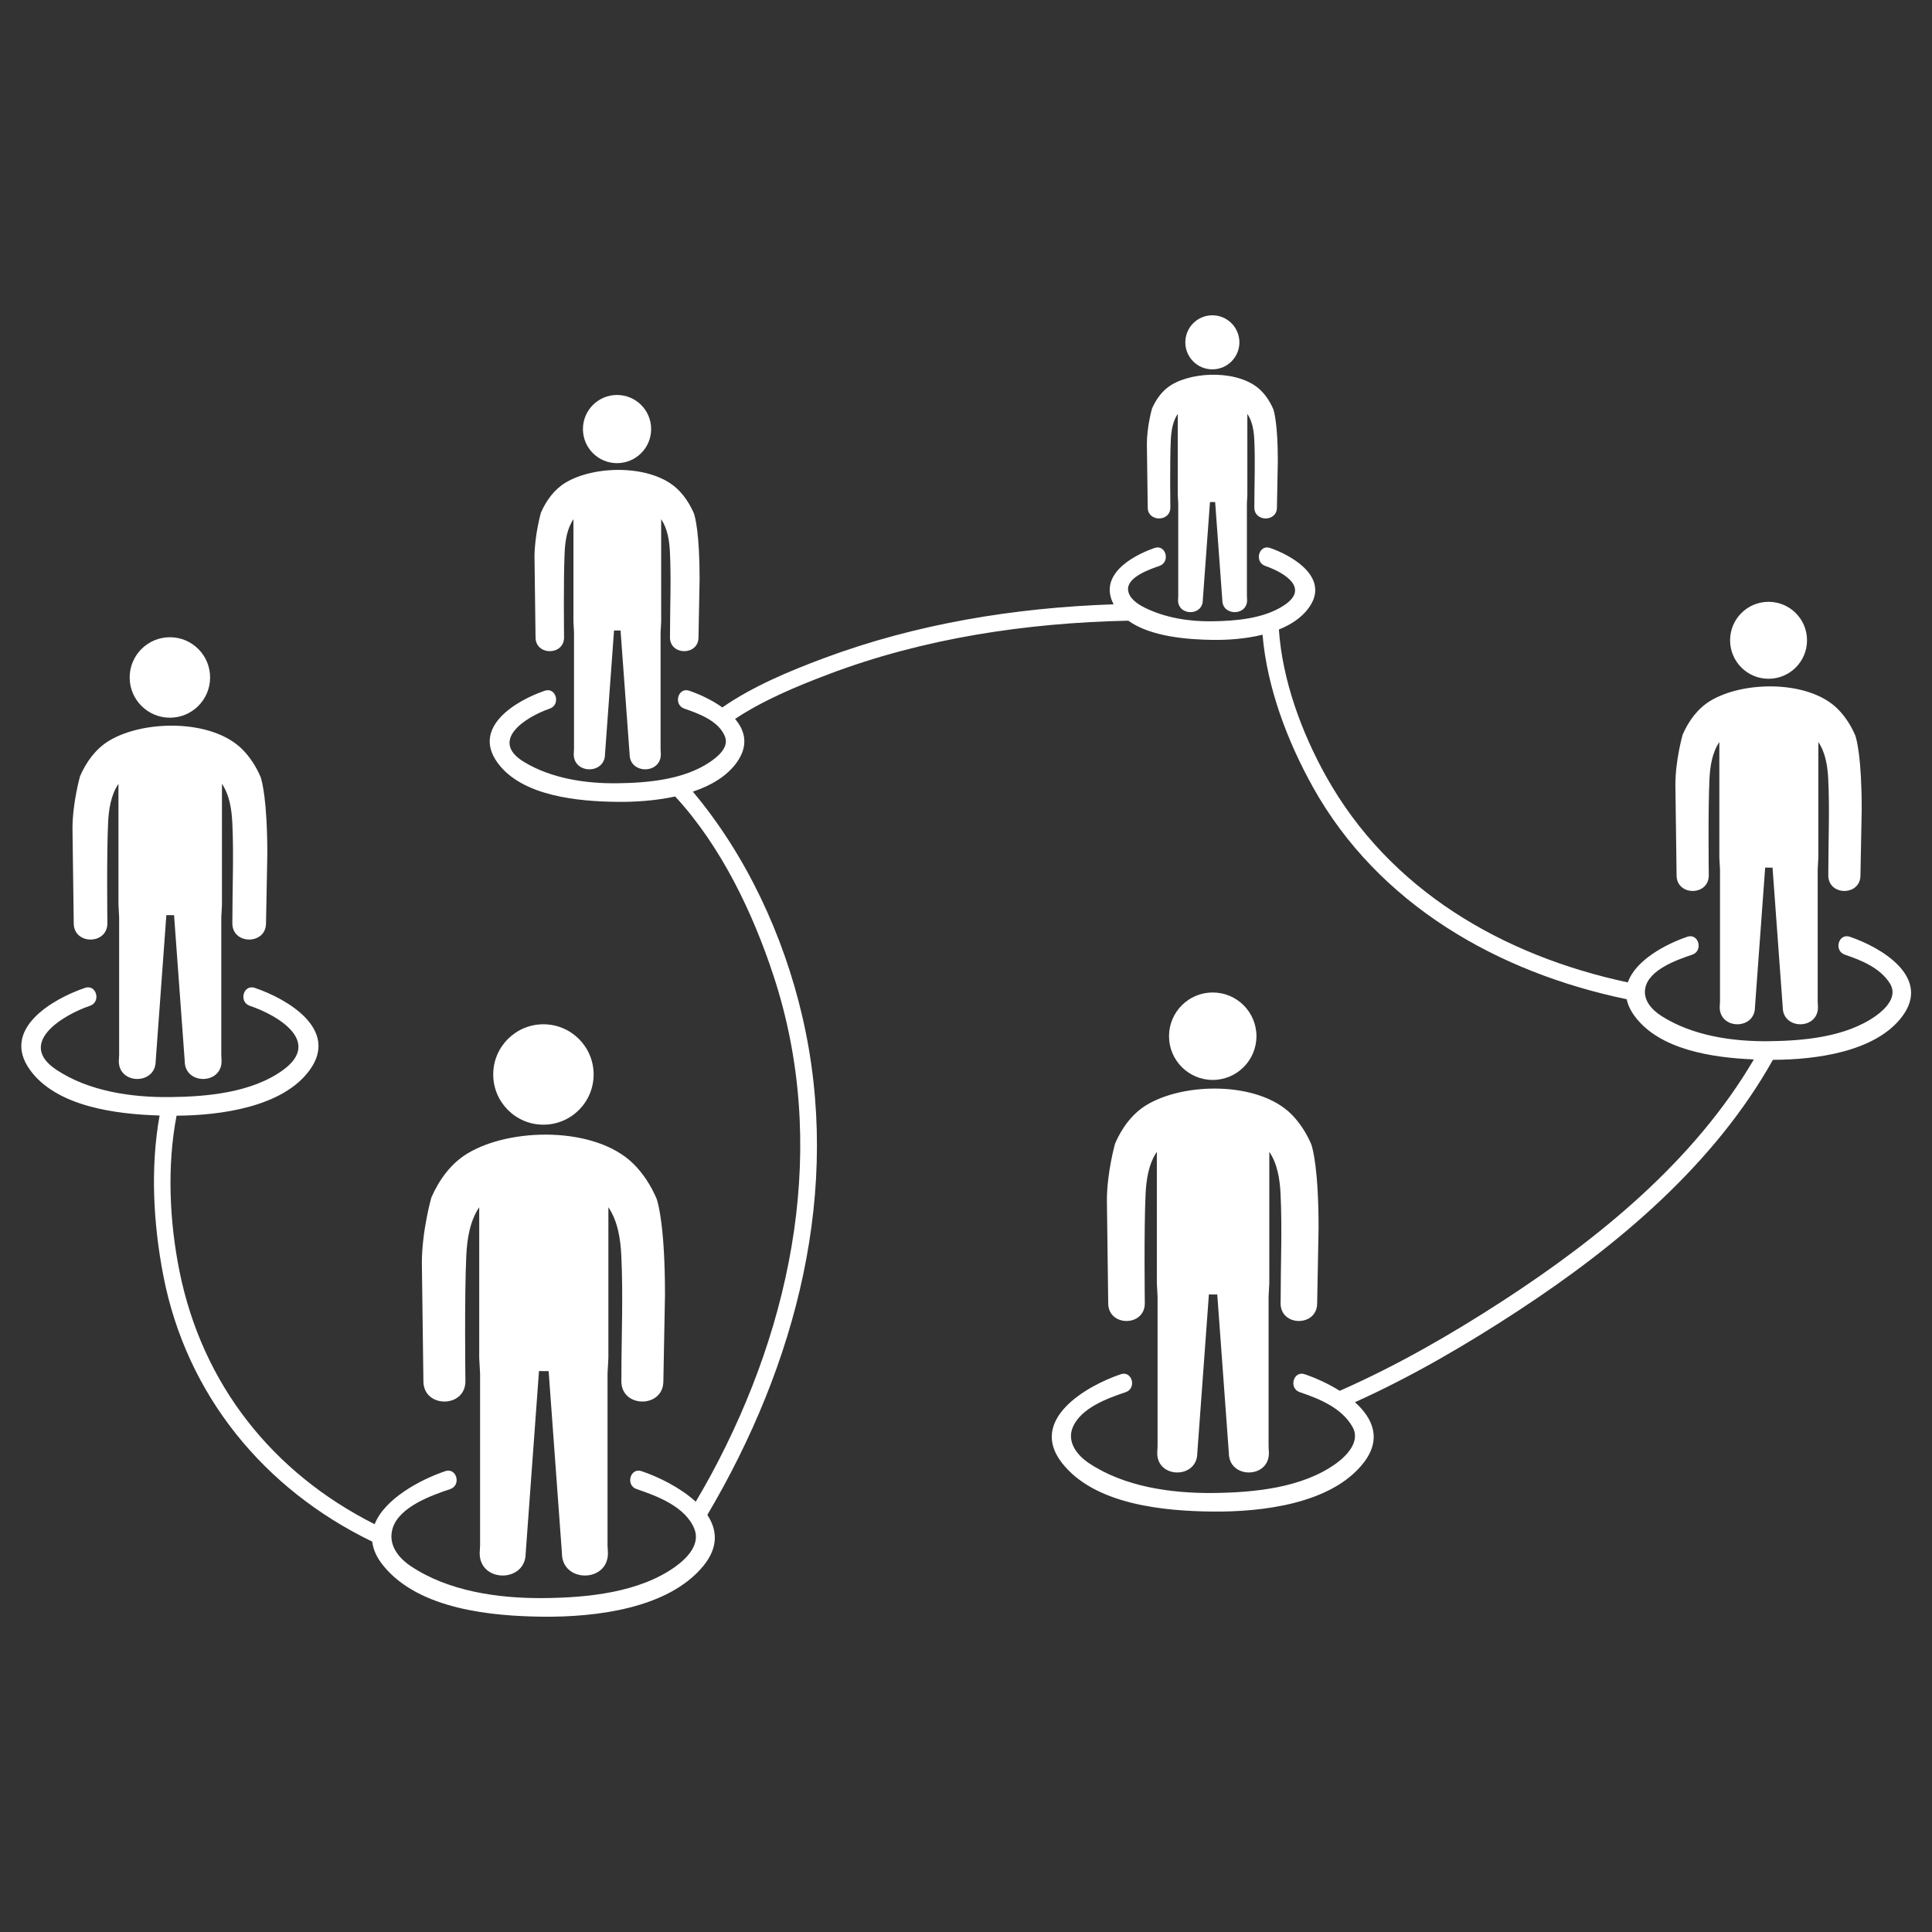
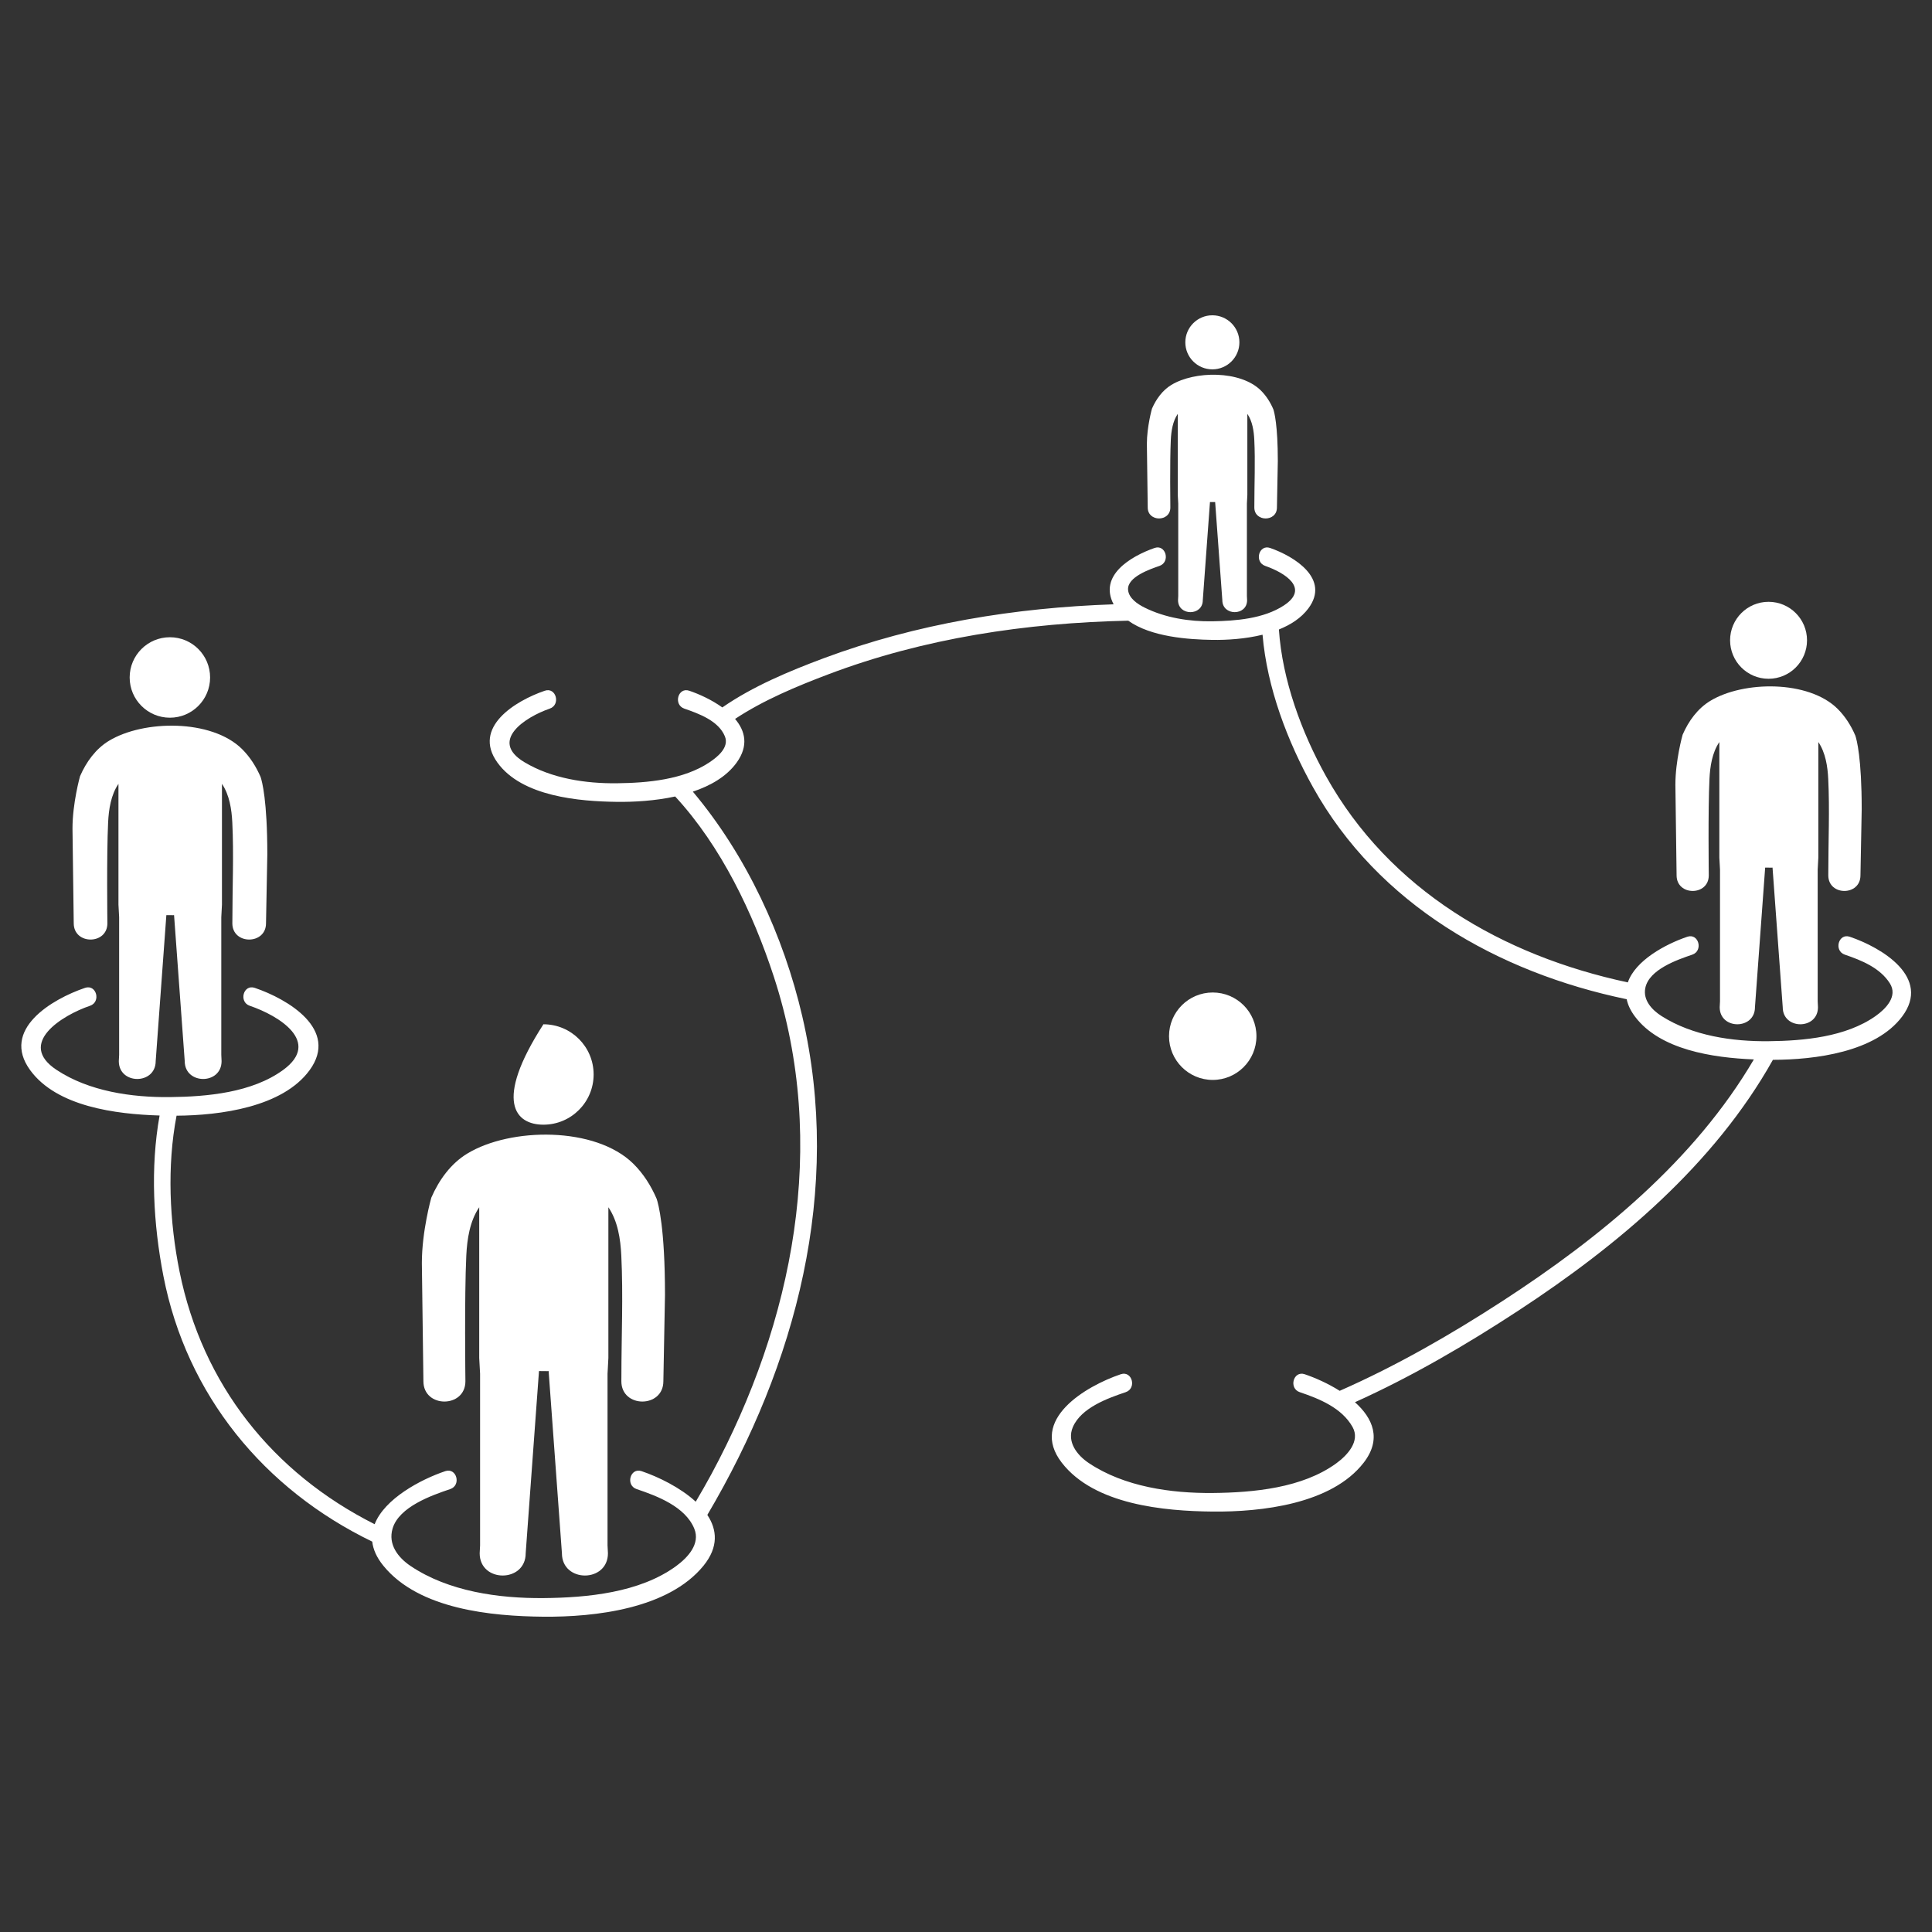
<svg xmlns="http://www.w3.org/2000/svg" width="500" viewBox="0 0 375 375" height="500" preserveAspectRatio="xMidYMid meet">
  <rect x="0" y="0" width="375" height="375" fill="#333333" stroke="none" />
  <defs>
    <clipPath id="a5fbe01e78">
      <path d="M 230 61.172 L 241 61.172 L 241 72 L 230 72 Z M 230 61.172 " clip-rule="nonzero" />
    </clipPath>
    <clipPath id="4df5ef4aff">
      <path d="M 4 106 L 371 106 L 371 313.922 L 4 313.922 Z M 4 106 " clip-rule="nonzero" />
    </clipPath>
  </defs>
-   <path fill="#ffffff" d="M 119.766 89.898 C 123.422 89.898 126.387 86.934 126.387 83.281 C 126.387 79.625 123.422 76.664 119.766 76.664 C 116.109 76.664 113.148 79.625 113.148 83.281 C 113.148 86.934 116.109 89.898 119.766 89.898 " fill-opacity="1" fill-rule="nonzero" />
-   <path fill="#ffffff" d="M 109.484 123.715 C 109.484 123.715 109.344 112.457 109.602 107.145 C 109.703 104.973 110.066 102.605 111.305 100.785 L 111.305 120.645 L 111.414 122.723 C 111.414 130.266 111.414 137.812 111.414 145.352 L 111.363 146.391 C 111.363 150.301 117.43 150.301 117.43 146.391 L 119.184 122.371 C 119.238 122.371 120.121 122.383 120.277 122.383 C 120.332 122.383 120.395 122.371 120.449 122.371 L 122.207 146.391 C 122.207 150.301 128.27 150.301 128.27 146.391 L 128.219 145.352 C 128.219 137.812 128.219 130.266 128.219 122.723 L 128.332 120.645 L 128.332 100.785 C 129.57 102.605 129.93 104.973 130.031 107.145 C 130.293 112.457 130.047 117.828 130.047 123.145 L 130.039 123.715 C 130.039 127.285 135.578 127.285 135.578 123.715 L 135.793 112.348 C 135.789 103.488 134.922 100.348 134.695 99.668 C 133.953 97.949 132.941 96.352 131.621 95.047 C 126.613 90.105 115.43 90.246 109.734 93.703 C 107.582 95.012 106.016 97.156 104.988 99.52 C 104.965 99.594 103.746 103.953 103.746 108.137 L 103.949 123.715 C 103.949 127.285 109.484 127.285 109.484 123.715 " fill-opacity="1" fill-rule="nonzero" />
  <path fill="#ffffff" d="M 32.977 139.305 C 37.293 139.305 40.781 135.805 40.781 131.496 C 40.781 127.184 37.293 123.688 32.977 123.688 C 28.664 123.688 25.168 127.184 25.168 131.496 C 25.168 135.805 28.664 139.305 32.977 139.305 " fill-opacity="1" fill-rule="nonzero" />
  <path fill="#ffffff" d="M 20.844 179.211 C 20.844 179.211 20.68 165.926 20.984 159.656 C 21.105 157.098 21.531 154.297 22.992 152.145 L 22.992 175.586 L 23.125 178.039 C 23.125 186.941 23.125 195.844 23.125 204.742 L 23.062 205.965 C 23.062 210.582 30.219 210.582 30.219 205.965 L 32.289 177.625 C 32.359 177.625 33.391 177.637 33.578 177.637 C 33.645 177.637 33.719 177.625 33.785 177.625 L 35.855 205.965 C 35.855 210.582 43.008 210.582 43.008 205.965 L 42.953 204.742 C 42.953 195.844 42.953 186.941 42.953 178.039 L 43.082 175.586 L 43.082 152.145 C 44.543 154.297 44.965 157.098 45.09 159.656 C 45.395 165.926 45.105 172.262 45.105 178.539 L 45.098 179.211 C 45.098 183.418 51.633 183.418 51.633 179.211 L 51.887 165.797 C 51.883 155.34 50.859 151.633 50.59 150.832 C 49.719 148.801 48.523 146.918 46.965 145.379 C 41.055 139.547 27.859 139.715 21.137 143.797 C 18.598 145.336 16.75 147.867 15.535 150.66 C 15.512 150.746 14.07 155.887 14.07 160.824 L 14.312 179.211 C 14.312 183.418 20.844 183.418 20.844 179.211 " fill-opacity="1" fill-rule="nonzero" />
-   <path fill="#ffffff" d="M 115.223 208.555 C 115.223 203.172 110.859 198.812 105.477 198.812 C 100.094 198.812 95.734 203.172 95.734 208.555 C 95.734 213.93 100.094 218.301 105.477 218.301 C 110.859 218.301 115.223 213.93 115.223 208.555 " fill-opacity="1" fill-rule="nonzero" />
+   <path fill="#ffffff" d="M 115.223 208.555 C 115.223 203.172 110.859 198.812 105.477 198.812 C 95.734 213.93 100.094 218.301 105.477 218.301 C 110.859 218.301 115.223 213.93 115.223 208.555 " fill-opacity="1" fill-rule="nonzero" />
  <path fill="#ffffff" d="M 90.336 268.098 C 90.336 268.098 90.129 251.52 90.508 243.699 C 90.664 240.504 91.191 237.012 93.016 234.328 L 93.016 263.578 L 93.184 266.641 C 93.184 277.75 93.184 288.859 93.184 299.961 L 93.105 301.488 C 93.105 307.246 102.035 307.246 102.035 301.488 L 104.617 266.121 C 104.703 266.121 105.996 266.137 106.227 266.137 C 106.309 266.137 106.402 266.121 106.488 266.121 L 109.07 301.488 C 109.07 307.246 118 307.246 118 301.488 L 117.922 299.961 C 117.922 288.859 117.922 277.75 117.922 266.641 L 118.086 263.578 L 118.086 234.328 C 119.914 237.012 120.441 240.504 120.594 243.699 C 120.977 251.52 120.613 259.43 120.613 267.262 L 120.605 268.098 C 120.605 273.352 128.758 273.352 128.758 268.098 L 129.074 251.359 C 129.074 238.312 127.793 233.688 127.453 232.684 C 126.367 230.156 124.879 227.805 122.934 225.883 C 115.559 218.605 99.09 218.812 90.703 223.906 C 87.531 225.832 85.227 228.984 83.715 232.469 C 83.684 232.578 81.883 238.992 81.883 245.156 L 82.184 268.098 C 82.184 273.352 90.336 273.352 90.336 268.098 " fill-opacity="1" fill-rule="nonzero" />
  <path fill="#ffffff" d="M 243.875 201.125 C 243.875 196.438 240.078 192.641 235.391 192.641 C 230.707 192.641 226.906 196.438 226.906 201.125 C 226.906 205.805 230.707 209.613 235.391 209.613 C 240.078 209.613 243.875 205.805 243.875 201.125 " fill-opacity="1" fill-rule="nonzero" />
-   <path fill="#ffffff" d="M 216.441 221.945 C 216.41 222.039 214.848 227.629 214.848 232.992 L 215.105 252.969 C 215.105 257.547 222.207 257.547 222.207 252.969 C 222.207 252.969 222.027 238.531 222.359 231.723 C 222.492 228.945 222.953 225.902 224.543 223.566 L 224.543 249.035 L 224.684 251.699 C 224.684 261.375 224.684 271.047 224.684 280.711 L 224.617 282.043 C 224.617 287.059 232.395 287.059 232.395 282.043 L 234.645 251.25 C 234.719 251.25 235.844 251.262 236.043 251.262 C 236.117 251.262 236.195 251.25 236.27 251.25 L 238.52 282.043 C 238.52 287.059 246.293 287.059 246.293 282.043 L 246.23 280.711 C 246.23 271.047 246.23 261.375 246.23 251.699 L 246.371 249.035 L 246.371 223.566 C 247.961 225.902 248.422 228.945 248.555 231.723 C 248.887 238.531 248.574 245.426 248.574 252.242 L 248.562 252.969 C 248.562 257.547 255.66 257.547 255.66 252.969 L 255.934 238.398 C 255.934 227.035 254.824 223.004 254.527 222.133 C 253.582 219.934 252.285 217.883 250.594 216.211 C 244.168 209.879 229.832 210.055 222.523 214.492 C 219.766 216.168 217.758 218.914 216.441 221.945 " fill-opacity="1" fill-rule="nonzero" />
  <g clip-path="url(#a5fbe01e78)">
    <path fill="#ffffff" d="M 235.316 71.691 C 238.215 71.691 240.566 69.344 240.566 66.449 C 240.566 63.547 238.215 61.199 235.316 61.199 C 232.418 61.199 230.07 63.547 230.07 66.449 C 230.07 69.344 232.418 71.691 235.316 71.691 " fill-opacity="1" fill-rule="nonzero" />
  </g>
  <path fill="#ffffff" d="M 227.164 98.508 C 227.164 98.508 227.051 89.578 227.254 85.371 C 227.34 83.652 227.625 81.77 228.605 80.328 L 228.605 96.078 L 228.695 97.723 C 228.695 103.707 228.695 109.691 228.695 115.672 L 228.656 116.492 C 228.656 119.594 233.461 119.594 233.461 116.492 L 234.855 97.445 C 234.902 97.445 235.598 97.453 235.723 97.453 C 235.766 97.453 235.816 97.445 235.859 97.445 L 237.254 116.492 C 237.254 119.594 242.062 119.594 242.062 116.492 L 242.023 115.672 C 242.023 109.691 242.023 103.707 242.023 97.723 L 242.109 96.078 L 242.109 80.328 C 243.094 81.77 243.375 83.652 243.457 85.371 C 243.664 89.578 243.469 93.84 243.469 98.062 L 243.465 98.508 C 243.465 101.34 247.852 101.34 247.852 98.508 L 248.023 89.496 C 248.023 82.469 247.336 79.98 247.152 79.438 C 246.57 78.078 245.766 76.809 244.719 75.777 C 240.746 71.859 231.879 71.969 227.359 74.711 C 225.652 75.746 224.414 77.449 223.594 79.324 C 223.582 79.383 222.609 82.836 222.609 86.16 L 222.773 98.508 C 222.773 101.34 227.164 101.34 227.164 98.508 " fill-opacity="1" fill-rule="nonzero" />
  <path fill="#ffffff" d="M 343.273 131.75 C 347.398 131.75 350.742 128.402 350.742 124.281 C 350.742 120.156 347.398 116.812 343.273 116.812 C 339.148 116.812 335.809 120.156 335.809 124.281 C 335.809 128.402 339.148 131.75 343.273 131.75 " fill-opacity="1" fill-rule="nonzero" />
  <path fill="#ffffff" d="M 331.672 169.91 C 331.672 169.91 331.516 157.203 331.805 151.211 C 331.922 148.766 332.328 146.09 333.723 144.031 L 333.723 166.445 L 333.852 168.793 C 333.852 177.309 333.852 185.82 333.852 194.328 L 333.793 195.5 C 333.793 199.914 340.637 199.914 340.637 195.5 L 342.617 168.398 C 342.68 168.398 343.672 168.41 343.848 168.41 C 343.914 168.41 343.984 168.398 344.047 168.398 L 346.027 195.5 C 346.027 199.914 352.867 199.914 352.867 195.5 L 352.812 194.328 C 352.812 185.82 352.812 177.309 352.812 168.793 L 352.938 166.445 L 352.938 144.031 C 354.336 146.09 354.742 148.766 354.859 151.211 C 355.152 157.203 354.875 163.27 354.875 169.27 L 354.871 169.91 C 354.871 173.941 361.113 173.941 361.113 169.91 L 361.355 157.082 C 361.355 147.082 360.379 143.539 360.117 142.773 C 359.285 140.832 358.141 139.031 356.652 137.559 C 351 131.984 338.379 132.137 331.949 136.047 C 329.523 137.52 327.754 139.934 326.598 142.605 C 326.57 142.688 325.191 147.605 325.191 152.328 L 325.426 169.91 C 325.426 173.941 331.672 173.941 331.672 169.91 " fill-opacity="1" fill-rule="nonzero" />
  <g clip-path="url(#4df5ef4aff)">
    <path fill="#ffffff" d="M 359.043 181.824 C 356.836 181.074 355.895 184.559 358.086 185.301 C 361.324 186.402 364.895 187.844 366.812 190.852 C 368.445 193.402 365.977 195.852 364.047 197.215 C 358.27 201.293 350.098 202.027 343.273 202.098 C 336.262 202.172 328.516 201.047 322.504 197.215 C 320.629 196.023 318.863 194.109 319.359 191.742 C 320.105 188.164 325.559 186.289 328.461 185.301 C 330.652 184.559 329.711 181.074 327.504 181.824 C 323.254 183.266 317.43 186.418 315.961 190.684 C 291.684 185.5 269.707 172.785 257.359 150.629 C 252.652 142.184 248.891 132.016 248.234 122.184 C 250.535 121.262 252.566 119.949 253.949 118.098 C 258.223 112.375 251.312 108.027 246.539 106.363 C 244.336 105.594 243.398 109.082 245.582 109.844 C 249.469 111.199 254.223 114.219 249.207 117.512 C 245.27 120.098 239.871 120.52 235.316 120.594 C 230.867 120.664 226.176 119.93 222.164 117.934 C 220.82 117.266 219.09 116.129 218.957 114.484 C 218.754 111.961 223.359 110.434 225.051 109.844 C 227.23 109.082 226.293 105.594 224.09 106.363 C 219.488 107.973 213.211 111.688 216.152 117.297 C 197.004 117.945 177.875 121.055 159.887 127.762 C 153.184 130.266 146.152 133.195 140.203 137.312 C 138.195 135.867 135.812 134.762 133.793 134.074 C 131.586 133.312 130.648 136.801 132.836 137.547 C 135.648 138.516 139.496 139.918 140.707 142.945 C 141.566 145.078 139.266 146.918 137.762 147.93 C 132.691 151.348 125.68 151.961 119.766 152.031 C 113.68 152.105 107.059 151.109 101.77 147.93 C 94.871 143.785 101.969 139.172 106.695 137.547 C 108.883 136.801 107.945 133.312 105.734 134.074 C 100.098 136 91.578 141.141 96.555 148.023 C 101.324 154.625 112.426 155.551 119.766 155.641 C 123.043 155.68 127.125 155.449 131.051 154.598 C 139.98 164.258 146.16 177.234 150.184 189.523 C 160.848 222.09 154.031 256.539 138.07 286.152 C 137.102 287.949 136.078 289.719 135.043 291.477 C 132.035 288.719 127.777 286.648 124.527 285.551 C 122.312 284.809 121.375 288.293 123.566 289.031 C 127.574 290.379 132.992 292.43 134.754 296.695 C 135.992 299.688 133.457 302.344 131.25 303.965 C 124.164 309.156 113.941 310.113 105.477 310.188 C 96.805 310.262 87.051 308.902 79.703 303.965 C 77.227 302.297 75.297 299.762 76.199 296.695 C 77.441 292.473 83.773 290.25 87.387 289.031 C 89.578 288.293 88.641 284.809 86.43 285.551 C 81.629 287.168 74.641 290.902 72.719 295.848 C 52.914 285.871 39.293 268.746 34.848 246.801 C 32.895 237.145 32.387 226.359 34.27 216.555 C 42.75 216.496 54.859 214.91 60.102 207.711 C 65.848 199.824 55.863 193.918 49.445 191.742 C 47.234 190.992 46.293 194.48 48.484 195.223 C 54.145 197.141 62.402 202.234 54.977 207.664 C 48.93 212.09 40.188 212.871 32.977 212.945 C 25.559 213.023 17.281 211.836 10.977 207.664 C 3.172 202.508 12.164 197.016 17.465 195.223 C 19.66 194.48 18.719 190.992 16.508 191.742 C 10.09 193.918 0.105 199.824 5.852 207.711 C 11.02 214.809 22.504 216.266 30.977 216.52 C 29.148 226.699 29.766 237.633 31.715 247.664 C 36.203 270.762 51.25 289.07 72.25 299.227 C 72.422 300.719 73.09 302.289 74.418 303.918 C 81.316 312.387 95.418 313.707 105.477 313.801 C 115.469 313.887 129.715 312.289 136.539 303.918 C 139.516 300.266 139.191 296.906 137.293 294.047 C 154.562 264.82 163.535 230.945 155.73 197.301 C 152.098 181.645 144.895 166.055 134.48 153.66 C 137.941 152.5 141.027 150.723 142.98 148.023 C 145.344 144.75 144.656 141.871 142.676 139.543 C 148.219 135.879 154.617 133.219 160.75 130.895 C 179.305 123.863 199.223 120.895 218.992 120.473 C 223.414 123.641 230.688 124.129 235.316 124.203 C 238.168 124.246 241.715 124.02 245.059 123.199 C 245.93 133.496 249.906 143.926 254.844 152.785 C 267.543 175.574 290.766 188.762 315.738 193.949 C 315.961 195.023 316.469 196.145 317.348 197.316 C 322.203 203.777 332.426 205.309 340.422 205.633 C 328.918 225.242 310.527 240.25 291.699 252.488 C 281.641 259.023 271.039 265.117 260.035 269.957 C 257.773 268.531 255.301 267.434 253.242 266.738 C 251.035 265.992 250.09 269.477 252.285 270.219 C 256.117 271.512 260.43 273.266 262.523 276.965 C 264.094 279.746 261.473 282.492 259.414 284 C 252.809 288.84 243.273 289.711 235.391 289.789 C 227.301 289.863 218.234 288.582 211.367 284 C 209.039 282.449 207.004 279.836 208.254 276.965 C 209.883 273.242 215 271.398 218.496 270.219 C 220.691 269.477 219.746 265.992 217.539 266.738 C 210.82 269.008 199.621 275.555 206.094 283.91 C 212.414 292.07 225.949 293.305 235.391 293.395 C 244.762 293.484 258.441 291.973 264.688 283.91 C 268.254 279.309 266.453 275.258 262.996 272.168 C 274.039 267.191 284.645 260.988 294.746 254.371 C 314.012 241.754 332.719 226.051 344.121 205.711 C 352.277 205.695 364.004 204.23 369.199 197.316 C 374.906 189.723 365.273 183.938 359.043 181.824 " fill-opacity="1" fill-rule="nonzero" />
  </g>
</svg>